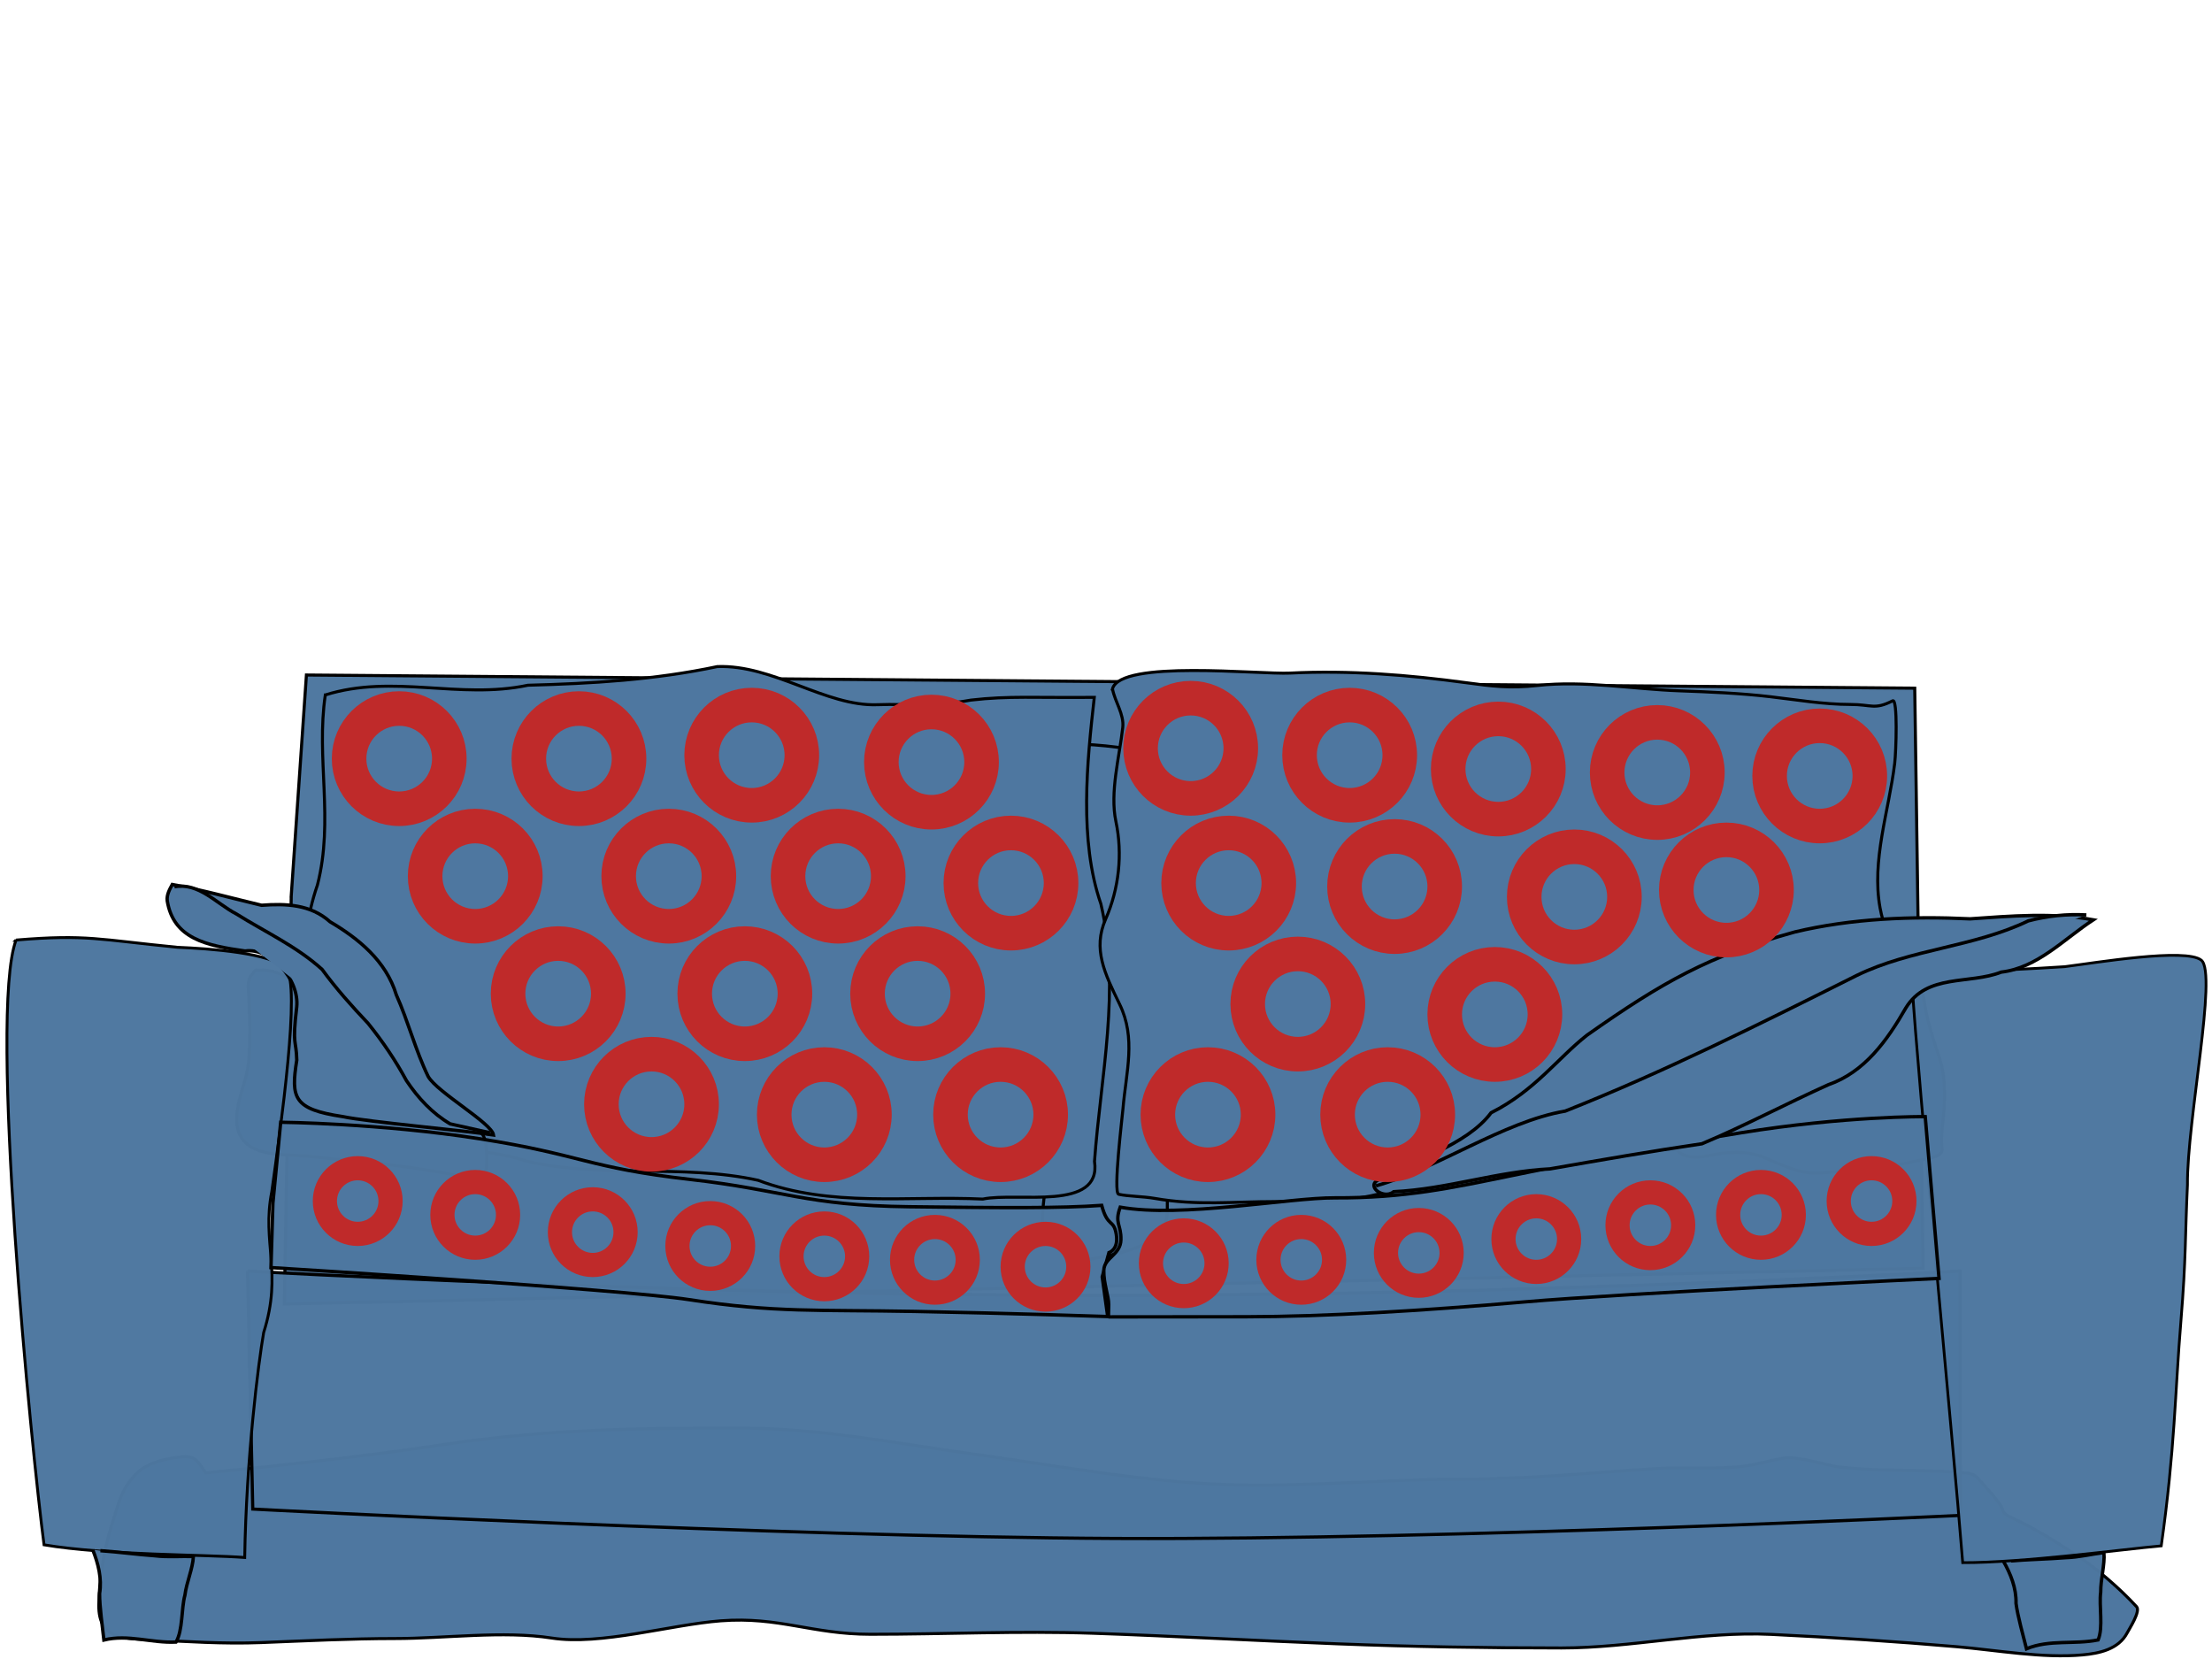
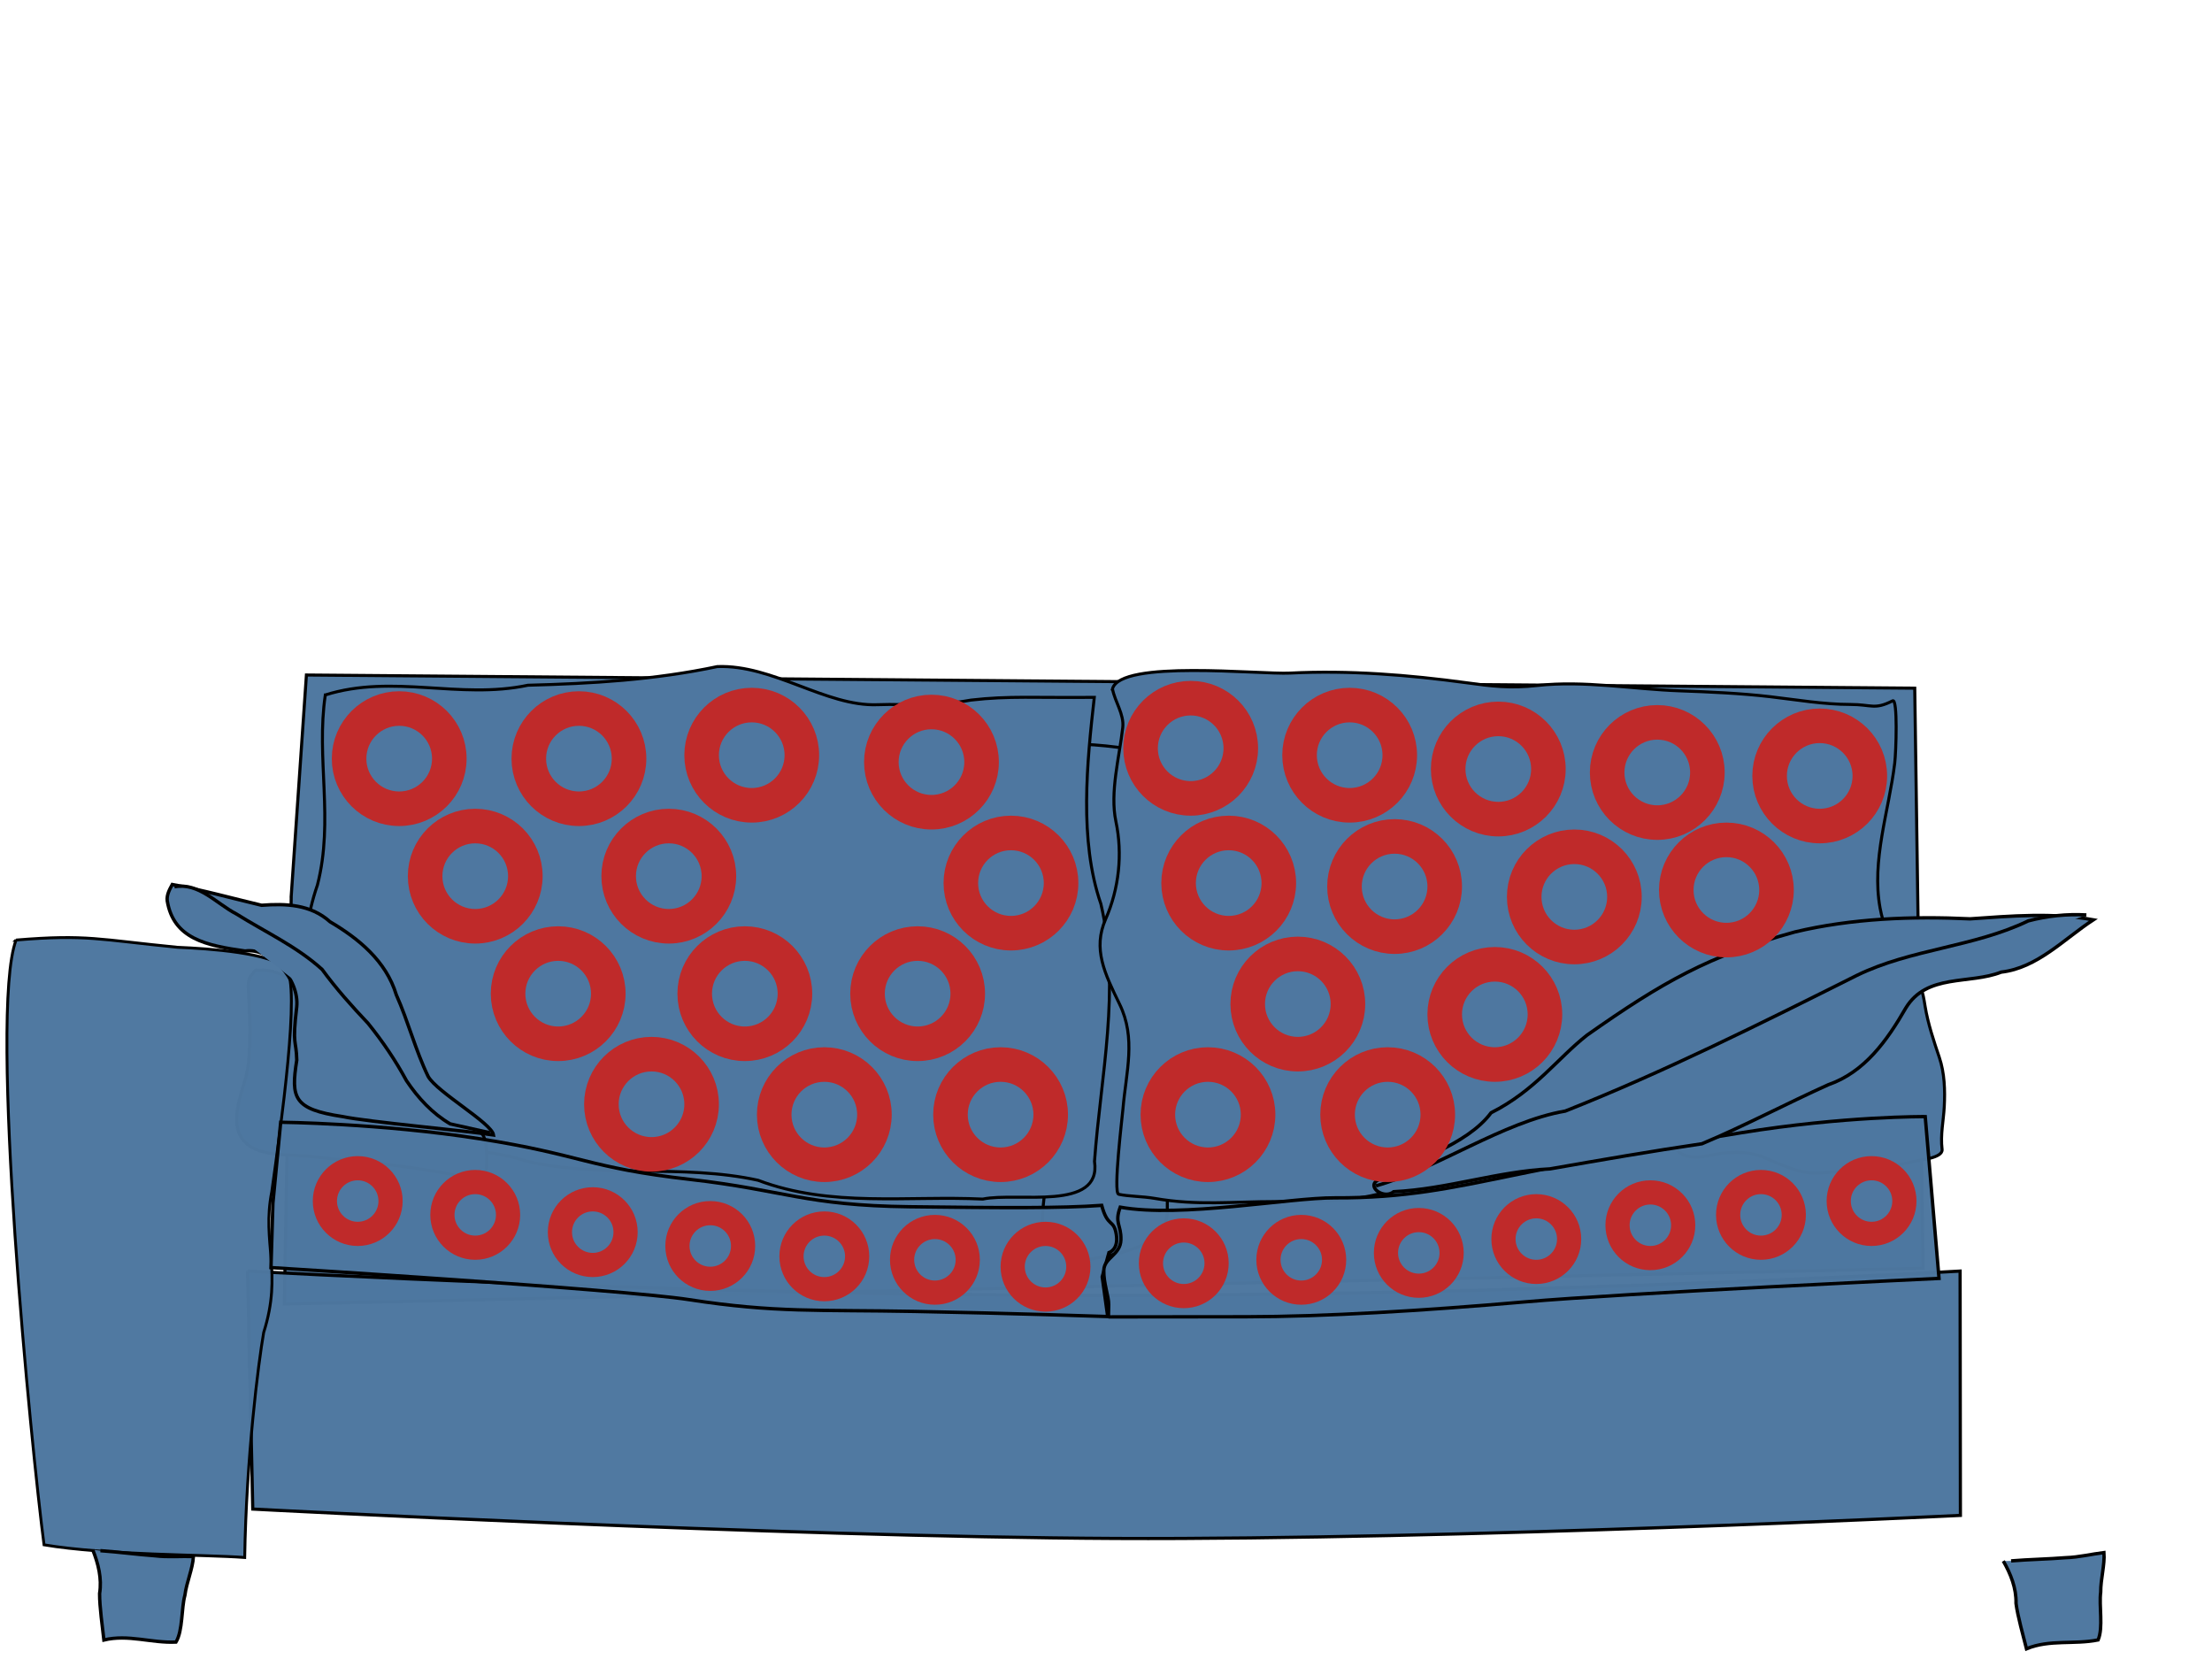
<svg xmlns="http://www.w3.org/2000/svg" width="640" height="480">
  <title>Phish fishman couch</title>
  <defs>
    <filter x="-0.457" width="1.914" y="-0.121" height="1.241" id="filter3321">
      <feGaussianBlur stdDeviation="6.379" id="feGaussianBlur3323" />
    </filter>
    <filter x="-0.017" width="1.034" y="-0.16" height="1.32" id="filter3203">
      <feGaussianBlur stdDeviation="3.736" id="feGaussianBlur3205" />
    </filter>
  </defs>
  <g>
    <title>Layer 1</title>
    <g id="layer1">
-       <path d="m59.53,426.149c20.279,-1.989 46.517,-4.825 68.737,-8.189c28.779,-4.357 55.752,-4.804 84.537,-4.804c24.685,0 45.039,4.26 69.319,7.607c24.231,3.34 48.485,7.983 72.944,8.771c22.792,0.735 45.423,-1.565 68.156,-1.565c18.459,0 36.75,-1.826 55.161,-3.021c8.811,-0.572 17.564,0.334 26.332,-0.764c3.646,-0.457 7.415,-1.646 11.012,-2.257c4.745,-0.806 12.386,2.108 17.236,2.62c11.858,1.253 23.924,0.557 35.702,1.601c2.656,0.236 3.182,1.067 4.89,2.984c1.844,2.07 3.607,3.977 5.232,6.333c1.323,1.917 -0.101,2.04 3.215,3.603c6.789,3.201 12.217,6.605 18.569,10.737c5.845,3.801 12.824,9.836 17.612,15.068c1.205,1.317 -2.092,6.366 -2.702,7.534c-2.508,4.805 -8.109,5.974 -12.927,6.406c-11.652,1.044 -24.717,-1.362 -36.386,-2.366c-17.877,-1.537 -35.759,-2.701 -53.656,-3.567c-20.124,-0.974 -40.481,3.931 -60.735,3.931c-21.634,0 -43.186,-0.361 -64.805,-1.201c-23.575,-0.916 -47.119,-2.247 -70.721,-3.057c-21.484,-0.738 -42.916,0.291 -64.394,0.291c-16.977,0 -26.45,-5.172 -43.28,-3.893c-14.489,1.101 -34.776,7.188 -48.952,4.984c-14.03,-2.181 -31.002,0.146 -45.346,0.146c-12.868,0 -25.792,0.665 -38.643,1.165c-11.114,0.432 -21.575,-0.303 -32.625,-0.837c-7.612,-0.368 -14.431,-0.341 -14.431,-9.827c0,-7.149 1.614,-16.906 3.83,-23.657c1.983,-6.041 2.406,-9.682 6.942,-14.449c3.227,-3.391 9.167,-4.655 13.474,-4.986c3.829,-0.295 4.407,1.377 6.703,4.659z" id="path2186" filter="url(#filter3203)" stroke-dashoffset="0" stroke-miterlimit="4" marker-end="none" marker-mid="none" marker-start="none" stroke-width="0.869" stroke="#000000" fill-rule="evenodd" fill="#4e77a0" />
      <path d="m84.262,259.218l4.391,-63.917l465.339,3.811l2.412,167.851l-474.12,10.322l1.979,-118.067z" id="path2176" stroke-dashoffset="0" stroke-miterlimit="4" marker-end="none" marker-mid="none" marker-start="none" stroke-width="0.893" stroke="#000000" fill-rule="evenodd" fill-opacity="0.982" fill="#4e77a0" />
      <path d="m71.619,367.763c0,0 124.653,7.041 248.527,7.041c123.874,0 246.971,-7.041 246.971,-7.041l0.088,70.687c0,0 -146.264,7.128 -244.278,6.671c-97.324,-0.457 -249.792,-8.5 -249.792,-8.5l-1.515,-68.858z" id="path3137" stroke-dashoffset="0" stroke-miterlimit="4" marker-end="none" marker-mid="none" marker-start="none" stroke-width="0.923" stroke="#000000" fill-rule="evenodd" fill-opacity="0.982" fill="#4e77a0" />
      <path d="m304.019,215.36c7.503,-0.446 17.32,0.243 25.786,1.9c1.73,0.339 2.887,12.621 3.108,14.566c0.956,8.446 2.908,15.178 1.256,23.01c-1.143,5.416 -1,11.359 -1.058,16.888c-0.132,12.543 2.286,31.684 4.496,43.98c1.248,6.941 0.132,13.233 0.132,20.407c0,4.668 0,9.335 0,14.003c0,5.1 -2.339,6.769 -6.017,9.359c-4.597,3.238 -17.278,4.873 -22.679,6.122c-11.951,2.765 -6.143,-23.963 -5.422,-29.695c1.379,-10.957 0.794,-24.688 -0.397,-35.747c-1.183,-10.989 -1.058,-21.996 -1.058,-33.073c0,-11.923 0.577,-23.912 2.05,-35.606c0.775,-6.151 1.214,-10.026 -0.198,-16.114z" id="path2192" filter="url(#filter3321)" stroke-dashoffset="0" stroke-miterlimit="4" marker-end="none" marker-mid="none" marker-start="none" stroke-width="0.869" stroke="#000000" fill-rule="evenodd" fill="#4e77a0" />
      <g id="g2182">
        <path d="m94.122,201.069c19.596,-6.155 38.726,1.403 58.617,-2.808c18.401,-0.473 36.752,-1.569 54.797,-5.399c16.136,-0.62 31.396,11.61 46.365,11.029c9.823,-0.381 13.338,1.071 27.047,-1.336c11.057,-1.271 18.625,-0.627 35.663,-0.787c-2.09,18.637 -4.466,41.285 1.906,59.755c5.799,24.665 -0.064,49.868 -1.843,74.491c2.154,14.61 -22.438,8.815 -32.312,10.917c-21.66,-1.035 -44.092,2.507 -65.023,-5.44c-22.107,-4.853 -45.221,-0.395 -67.129,-5.569c-15.492,-5.144 -32.379,-2.01 -47.591,-8.637c-12.196,-1.686 -30.374,3.585 -20.835,-16.832c4.315,-17.826 1.985,-36.924 8.057,-54.389c4.834,-18.828 -0.446,-36.649 2.28,-54.995z" id="path2178" stroke-dashoffset="0" stroke-miterlimit="4" marker-end="none" marker-mid="none" marker-start="none" stroke-width="0.869" stroke="#000000" fill-rule="evenodd" fill="#4e77a0" />
        <path id="path2180" d="m321.871,199.316c2.275,-8.523 42.513,-4.126 51.44,-4.574c17.029,-0.855 34.274,0.523 51.11,2.815c7.107,0.968 12.377,1.665 20.431,0.774c13.497,-1.494 27.605,1.068 41.06,1.548c8.575,0.306 17.685,0.694 26.183,1.689c7.64,0.894 15.577,2.252 23.274,2.252c6.158,0 6.951,1.642 12.232,-1.056c1.51,-0.772 0.997,14.805 0.595,18.084c-1.696,13.835 -6.756,28.136 -4.232,41.869c1.784,9.706 7.668,17.959 10.513,27.162c2.232,7.221 1.455,16.266 1.455,23.784c0,4.25 1.124,9.795 1.124,14.214c0,2.461 -30.679,2.533 -33.324,2.533c-16.876,0 -33.799,-1.364 -50.647,-0.352c-11.796,0.709 -19.685,6.69 -31.274,8.726c-13.894,2.441 -27.833,2.353 -41.655,6.333c-9.396,2.706 -21.258,2.533 -30.877,2.533c-12.776,0 -22.952,1.232 -35.175,-0.915c-3.465,-0.609 -7.658,-0.566 -10.447,-1.196c-1.636,-0.37 1.065,-22.514 1.256,-24.769c0.912,-10.768 3.849,-20.331 -0.992,-30.258c-4.326,-8.872 -7.796,-15.994 -4.033,-24.558c3.864,-8.795 4.975,-18.831 2.975,-28.288c-1.78,-8.417 1.015,-18.637 1.984,-27.162c0.437,-3.848 -2.245,-7.391 -2.975,-11.188z" stroke-dashoffset="0" stroke-miterlimit="4" marker-end="none" marker-mid="none" marker-start="none" stroke-width="0.869" stroke="#000000" fill-rule="evenodd" fill="#4e77a0" />
      </g>
      <path d="m74.928,280.722c3.449,-0.478 7.285,1.673 10.776,2.72c3.592,1.077 6.51,4.328 7.366,8.17c1.019,4.573 -1.717,9.557 -1.438,14.199c0.178,2.952 1.776,7.75 3.712,9.845c2.775,3.003 9.362,3.619 12.982,4.54c5.091,1.296 10.282,1.907 15.402,3.02c3.936,0.856 8.589,-0.179 12.166,1.851c1.648,0.935 2.008,1.587 3.382,2.813c1.766,1.576 1.516,6.801 1.516,9.049c0,6.137 -6.343,3.519 -9.853,2.875c-7.745,-1.421 -15.362,-2.561 -23.195,-3.309c-6.67,-0.637 -13.302,-1.481 -19.979,-2.068c-5.869,-0.516 -15.367,0.343 -18.463,-6.246c-2.09,-4.449 0.173,-10.992 1.487,-15.347c1.423,-4.715 1.496,-9.698 1.496,-14.603c0,-3.707 -0.111,-7.791 -0.428,-11.5c-0.156,-1.832 -0.047,-3.714 1.127,-4.902c0.343,-0.348 0.715,-0.918 0.952,-1.179c0.048,-0.053 0.123,0.069 0.991,0.072z" id="path2190" stroke-dashoffset="0" stroke-miterlimit="4" marker-end="none" marker-mid="none" marker-start="none" stroke-width="0.869" stroke="#000000" fill-rule="evenodd" fill="#4e77a0" />
      <path d="m4.65,271.98c-8.065,21.359 4.523,147.918 8.089,174.986c17.937,3.022 46.636,2.794 58.059,3.667c0.479,-28.802 3.951,-56.358 5.493,-65.101c5.542,-17.512 -0.604,-25.886 2.341,-40.753c2.617,-18.868 8.429,-59.879 4.153,-64.558c-4.101,-4.489 -22.107,-5.756 -31.404,-6.14c-22.692,-2.217 -26.229,-3.804 -46.732,-2.1z" id="path2160" stroke-dashoffset="0" stroke-miterlimit="4" marker-end="none" marker-mid="none" marker-start="none" stroke-width="0.826" stroke="#000000" fill-rule="evenodd" fill-opacity="0.982" fill="#4e77a0" />
      <path d="m78.402,366.752l0.559,-18.668l2.25,-23.384c0,0 28.964,0.294 57.582,4.784c29.654,4.653 31.07,8.368 60.875,11.756c27.217,3.093 33.4,7.545 63.373,7.906c27.562,0.33 43.834,0.455 55.713,-0.393c1.747,6.513 3.467,3.847 4.22,8.344c0.753,4.498 -2.113,5.316 -2.113,5.316l-1.952,7.027l1.586,11.477c0,0 -28.022,-0.957 -55.858,-1.484c-27.836,-0.528 -40.318,0.462 -65.299,-3.41c-19.29,-2.99 -120.936,-9.271 -120.936,-9.271z" id="path2172" stroke-dashoffset="0" stroke-miterlimit="4" marker-end="none" marker-mid="none" marker-start="none" stroke-width="0.98" stroke="#000000" fill-rule="evenodd" fill-opacity="0.982" fill="#4e77a0" />
      <path d="m26.814,448.362c1.607,4.004 2.706,8.32 2.001,12.692c-0.017,3.858 0.826,9.641 1.245,13.449c7.04,-1.717 13.79,0.939 20.856,0.601c2.014,-3.33 1.529,-9.781 2.58,-13.547c0.477,-3.771 2.261,-7.627 2.466,-11.208c-3.622,-0.119 -7.396,0.245 -11.097,-0.211c-5.281,-0.38 -10.535,-1.106 -15.816,-1.478" id="path2177" stroke-dashoffset="0" stroke-miterlimit="4" marker-end="none" marker-mid="none" marker-start="none" stroke-width="0.98" stroke="#000000" fill-rule="evenodd" fill-opacity="0.982" fill="#4e77a0" />
      <path d="m579.621,451.656c2.126,3.72 3.79,7.826 3.676,12.26c0.499,3.821 2.105,9.418 3.029,13.124c6.739,-2.765 13.775,-1.157 20.724,-2.561c1.549,-3.601 0.207,-9.913 0.744,-13.8c-0.031,-3.805 1.219,-7.892 0.944,-11.468c-3.601,0.431 -7.288,1.362 -11.013,1.47c-5.278,0.423 -10.575,0.499 -15.853,0.931" id="path2183" stroke-dashoffset="0" stroke-miterlimit="4" marker-end="none" marker-mid="none" marker-start="none" stroke-width="0.98" stroke="#000000" fill-rule="evenodd" fill-opacity="0.982" fill="#4e77a0" />
      <path d="m528.203,299.461c4.054,-3.071 11.179,-6.464 16.361,-10.029c2.249,-1.547 3.854,-2.961 6.391,-4.186c4.945,-2.386 5.37,1.84 6.036,5.901c0.827,5.038 2.521,10.057 4.124,14.825c1.518,4.515 1.669,9.498 1.42,14.215c-0.225,4.262 -1.146,8.047 -0.628,12.354c0.305,2.541 -6.445,3.063 -8.522,3.575c-8.752,2.158 -18.04,2.69 -26.986,3.285c-5.698,0.379 -11.04,-2.477 -16.197,-4.593c-4.838,-1.985 -10.924,-1.536 -15.869,-0.436c-5.646,1.256 -11.619,0.097 -9.806,-7.79c1.109,-4.822 9.634,-10.502 13.575,-12.005c6.119,-2.334 10.552,-4.484 15.76,-8.575c3.731,-2.931 6.675,-5.454 11.144,-7.296c1.647,-0.679 0.477,-0.508 3.196,0.756z" id="path2188" stroke-dashoffset="0" stroke-miterlimit="4" marker-end="none" marker-mid="none" marker-start="none" stroke-width="0.869" stroke="#000000" fill-rule="evenodd" fill="#4e77a0" />
-       <path d="m553.254,285.036c1.624,27.061 11.624,129.284 14.617,167.089c17.275,0.056 46.596,-3.895 57.451,-4.861c3.984,-28.264 3.933,-43.867 5.708,-65.297c1.469,-17.736 1.174,-24.522 1.872,-39.163c-0.167,-18.405 8.683,-61.199 4.015,-64.988c-4.479,-3.635 -30.67,0.763 -39.459,1.862c-21.631,1.46 -25.175,0.504 -44.203,5.359z" id="path3135" stroke-dashoffset="0" stroke-miterlimit="4" marker-end="none" marker-mid="none" marker-start="none" stroke-width="0.792" stroke="#000000" fill-rule="evenodd" fill-opacity="0.982" fill="#4e77a0" />
      <path d="m320.705,381.018c0,0 0.026,-1.325 0.073,-3.585c0.047,-2.26 -1.495,-6.138 -1.413,-9.875c0.082,-3.737 4.843,-4.422 4.949,-8.853c0.106,-4.431 -1.93,-4.748 -0.202,-9.434c17.709,3.166 48.767,-2.767 62.154,-2.697c20.098,0.099 33.756,-2.867 51.517,-6.514c37.417,-7.682 38.166,-7.789 66.051,-12.328c29.8,-4.851 53.194,-4.659 53.194,-4.659l3.991,46.811c0,0 -90.64,4.241 -120.068,6.81c-29.261,2.555 -57.766,4.257 -80.318,4.285c-22.552,0.028 -39.929,0.039 -39.929,0.039z" id="path2174" stroke-dashoffset="0" stroke-miterlimit="4" marker-end="none" marker-mid="none" marker-start="none" stroke-width="0.98" stroke="#000000" fill-rule="evenodd" fill-opacity="0.982" fill="#4e77a0" />
      <path d="m399.654,341.042c8.914,-5.215 24.725,-9.652 31.763,-19.082c12.732,-6.435 19.187,-15.717 27.729,-22.438c21.828,-15.366 35.27,-23 60.168,-29.877c16.519,-3.943 33.979,-4.591 50.697,-3.798c11.948,-0.836 23.963,-1.839 35.66,0.283c-8.491,5.551 -16.216,13.937 -26.65,15.13c-9.194,3.629 -21.484,0.335 -27.602,10.366c-5.456,9.514 -11.987,18.595 -22.412,22.207c-12.264,5.532 -24.193,11.889 -36.579,17.091c-14.706,2.165 -29.342,4.705 -43.982,7.271c-15.334,0.759 -29.703,5.851 -45.22,6.606c-3.086,2.522 -8.82,-2.146 -3.573,-3.759z" id="path2173" stroke-dashoffset="0" stroke-miterlimit="4" marker-end="none" marker-mid="none" marker-start="none" stroke-width="0.98" stroke="#000000" fill-rule="evenodd" fill="#4e77a0" />
      <path d="m398.097,343.104c17.246,-4.776 36.981,-18.633 54.77,-21.631c28.78,-11.406 56.588,-25.354 84.364,-39.258c15.784,-7.701 33.727,-8.136 49.607,-15.772c5.482,-1.448 11.165,-2.038 16.806,-1.719" id="path2175" stroke-dashoffset="0" stroke-miterlimit="4" marker-end="none" marker-mid="none" marker-start="none" stroke-width="0.98" stroke="#000000" fill-rule="evenodd" fill="#4e77a0" />
      <path d="m49.842,255.91c8.704,1.578 17.269,3.972 25.848,6.013c6.968,-0.524 14.181,-0.284 19.797,4.769c8.167,4.815 16.209,11.289 19.174,21.136c3.446,7.7 5.572,16.128 9.224,23.639c2.6,4.569 18.429,13.5 18.898,16.922c-7.973,-1.253 -36.159,-3.754 -43.684,-5.331c-14.177,-2.151 -14.977,-5.318 -13.233,-16.342c-0.145,-6.1 -1.385,-3.917 -0.017,-15.369c0.837,-8.028 -7.648,-17.278 -14.935,-16.188c-11.26,-1.58 -20.734,-3.569 -22.529,-14.536c-0.2,-1.73 0.68,-3.285 1.457,-4.713z" id="path2182" stroke-dashoffset="0" stroke-miterlimit="4" marker-end="none" marker-mid="none" marker-start="none" stroke-width="0.98" stroke="#000000" fill-rule="evenodd" fill="#4e77a0" />
      <path d="m50.47,256.571c7.022,-1.319 12.11,4.853 17.909,7.858c8.326,5.218 17.422,9.358 24.806,16.046c4.072,5.576 8.619,10.652 13.313,15.617c4.18,5.18 7.913,10.68 11.111,16.587c3.374,5.042 7.508,9.485 12.643,12.497l11.516,2.563" id="path3160" stroke-dashoffset="0" stroke-miterlimit="4" marker-end="none" marker-mid="none" marker-start="none" stroke-width="0.98" stroke="#000000" fill-rule="evenodd" fill="#4e77a0" />
      <path d="m95.745,-80.677c0,0 0,0 0,0z" id="path3325" stroke-dashoffset="0" stroke-miterlimit="4" marker-end="none" marker-mid="none" marker-start="none" stroke-width="0.869" stroke="#000000" fill-rule="evenodd" fill="#4e77a0" />
    </g>
    <circle id="svg_1" r="14.5" cy="219.5" cx="115.5" stroke-width="10" stroke="#bf2a2a" fill="#4e77a0" />
    <circle id="svg_4" r="14.5" cy="253.5" cx="137.5" stroke-width="10" stroke="#bf2a2a" fill="#4e77a0" />
    <circle id="svg_5" r="14.5" cy="287.5" cx="161.5" stroke-width="10" stroke="#bf2a2a" fill="#4e77a0" />
    <circle id="svg_6" r="14.5" cy="319.5" cx="188.5" stroke-width="10" stroke="#bf2a2a" fill="#4e77a0" />
    <circle id="svg_9" r="14.5" cy="219.5" cx="167.5" stroke-width="10" stroke="#bf2a2a" fill="#4e77a0" />
    <circle id="svg_10" r="14.5" cy="253.5" cx="193.5" stroke-width="10" stroke="#bf2a2a" fill="#4e77a0" />
    <circle id="svg_11" r="14.5" cy="287.5" cx="215.5" stroke-width="10" stroke="#bf2a2a" fill="#4e77a0" />
    <circle id="svg_12" r="14.5" cy="322.5" cx="238.5" stroke-width="10" stroke="#bf2a2a" fill="#4e77a0" />
    <circle id="svg_13" r="14.5" cy="218.5" cx="217.5" stroke-width="10" stroke="#bf2a2a" fill="#4e77a0" />
-     <circle id="svg_14" r="14.5" cy="253.5" cx="242.5" stroke-width="10" stroke="#bf2a2a" fill="#4e77a0" />
    <circle id="svg_15" r="14.5" cy="287.5" cx="265.5" stroke-width="10" stroke="#bf2a2a" fill="#4e77a0" />
    <circle id="svg_16" r="14.5" cy="322.5" cx="289.5" stroke-width="10" stroke="#bf2a2a" fill="#4e77a0" />
    <circle id="svg_17" r="14.5" cy="220.5" cx="269.5" stroke-width="10" stroke="#bf2a2a" fill="#4e77a0" />
    <circle id="svg_18" r="14.5" cy="255.5" cx="292.5" stroke-width="10" stroke="#bf2a2a" fill="#4e77a0" />
    <circle id="svg_25" r="14.5" cy="322.5" cx="349.5" stroke-width="10" stroke="#bf2a2a" fill="#4e77a0" />
    <circle id="svg_26" r="14.5" cy="290.5" cx="375.5" stroke-width="10" stroke="#bf2a2a" fill="#4e77a0" />
    <circle id="svg_27" r="14.5" cy="256.5" cx="403.5" stroke-width="10" stroke="#bf2a2a" fill="#4e77a0" />
    <circle id="svg_28" r="14.5" cy="222.5" cx="433.5" stroke-width="10" stroke="#bf2a2a" fill="#4e77a0" />
    <circle id="svg_29" r="14.5" cy="322.5" cx="401.5" stroke-width="10" stroke="#bf2a2a" fill="#4e77a0" />
    <circle id="svg_30" r="14.5" cy="293.5" cx="432.5" stroke-width="10" stroke="#bf2a2a" fill="#4e77a0" />
    <circle id="svg_31" r="14.5" cy="259.5" cx="455.5" stroke-width="10" stroke="#bf2a2a" fill="#4e77a0" />
    <circle id="svg_32" r="14.5" cy="223.5" cx="479.5" stroke-width="10" stroke="#bf2a2a" fill="#4e77a0" />
    <circle id="svg_33" r="14.5" cy="257.5" cx="499.5" stroke-width="10" stroke="#bf2a2a" fill="#4e77a0" />
    <circle id="svg_34" r="14.5" cy="224.5" cx="526.5" stroke-width="10" stroke="#bf2a2a" fill="#4e77a0" />
    <circle id="svg_35" r="14.5" cy="255.5" cx="355.5" stroke-width="10" stroke="#bf2a2a" fill="#4e77a0" />
    <circle id="svg_36" r="14.5" cy="218.5" cx="390.5" stroke-width="10" stroke="#bf2a2a" fill="#4e77a0" />
    <circle id="svg_37" r="14.5" cy="216.5" cx="344.5" stroke-width="10" stroke="#bf2a2a" fill="#4e77a0" />
    <circle id="svg_41" r="9.5" cy="347.5" cx="103.5" stroke-width="7" stroke="#bf2a2a" fill="#4e77a0" />
    <circle id="svg_42" r="9.5" cy="351.5" cx="137.5" stroke-width="7" stroke="#bf2a2a" fill="#4e77a0" />
    <circle id="svg_43" r="9.5" cy="356.5" cx="171.5" stroke-width="7" stroke="#bf2a2a" fill="#4e77a0" />
    <circle id="svg_44" r="9.5" cy="360.5" cx="205.5" stroke-width="7" stroke="#bf2a2a" fill="#4e77a0" />
    <circle id="svg_45" r="9.5" cy="363.5" cx="238.5" stroke-width="7" stroke="#bf2a2a" fill="#4e77a0" />
    <circle id="svg_46" r="9.5" cy="364.5" cx="270.5" stroke-width="7" stroke="#bf2a2a" fill="#4e77a0" />
    <circle id="svg_47" r="9.5" cy="366.5" cx="302.5" stroke-width="7" stroke="#bf2a2a" fill="#4e77a0" />
    <circle id="svg_48" r="9.5" cy="365.5" cx="342.5" stroke-width="7" stroke="#bf2a2a" fill="#4e77a0" />
    <circle id="svg_49" r="9.5" cy="364.5" cx="376.5" stroke-width="7" stroke="#bf2a2a" fill="#4e77a0" />
    <circle id="svg_50" r="9.5" cy="362.5" cx="410.5" stroke-width="7" stroke="#bf2a2a" fill="#4e77a0" />
    <circle id="svg_51" r="9.5" cy="358.5" cx="444.5" stroke-width="7" stroke="#bf2a2a" fill="#4e77a0" />
    <circle id="svg_52" r="9.5" cy="354.5" cx="477.5" stroke-width="7" stroke="#bf2a2a" fill="#4e77a0" />
    <circle id="svg_53" r="9.5" cy="351.5" cx="509.5" stroke-width="7" stroke="#bf2a2a" fill="#4e77a0" />
    <circle id="svg_54" r="9.5" cy="347.5" cx="541.5" stroke-width="7" stroke="#bf2a2a" fill="#4e77a0" />
  </g>
</svg>